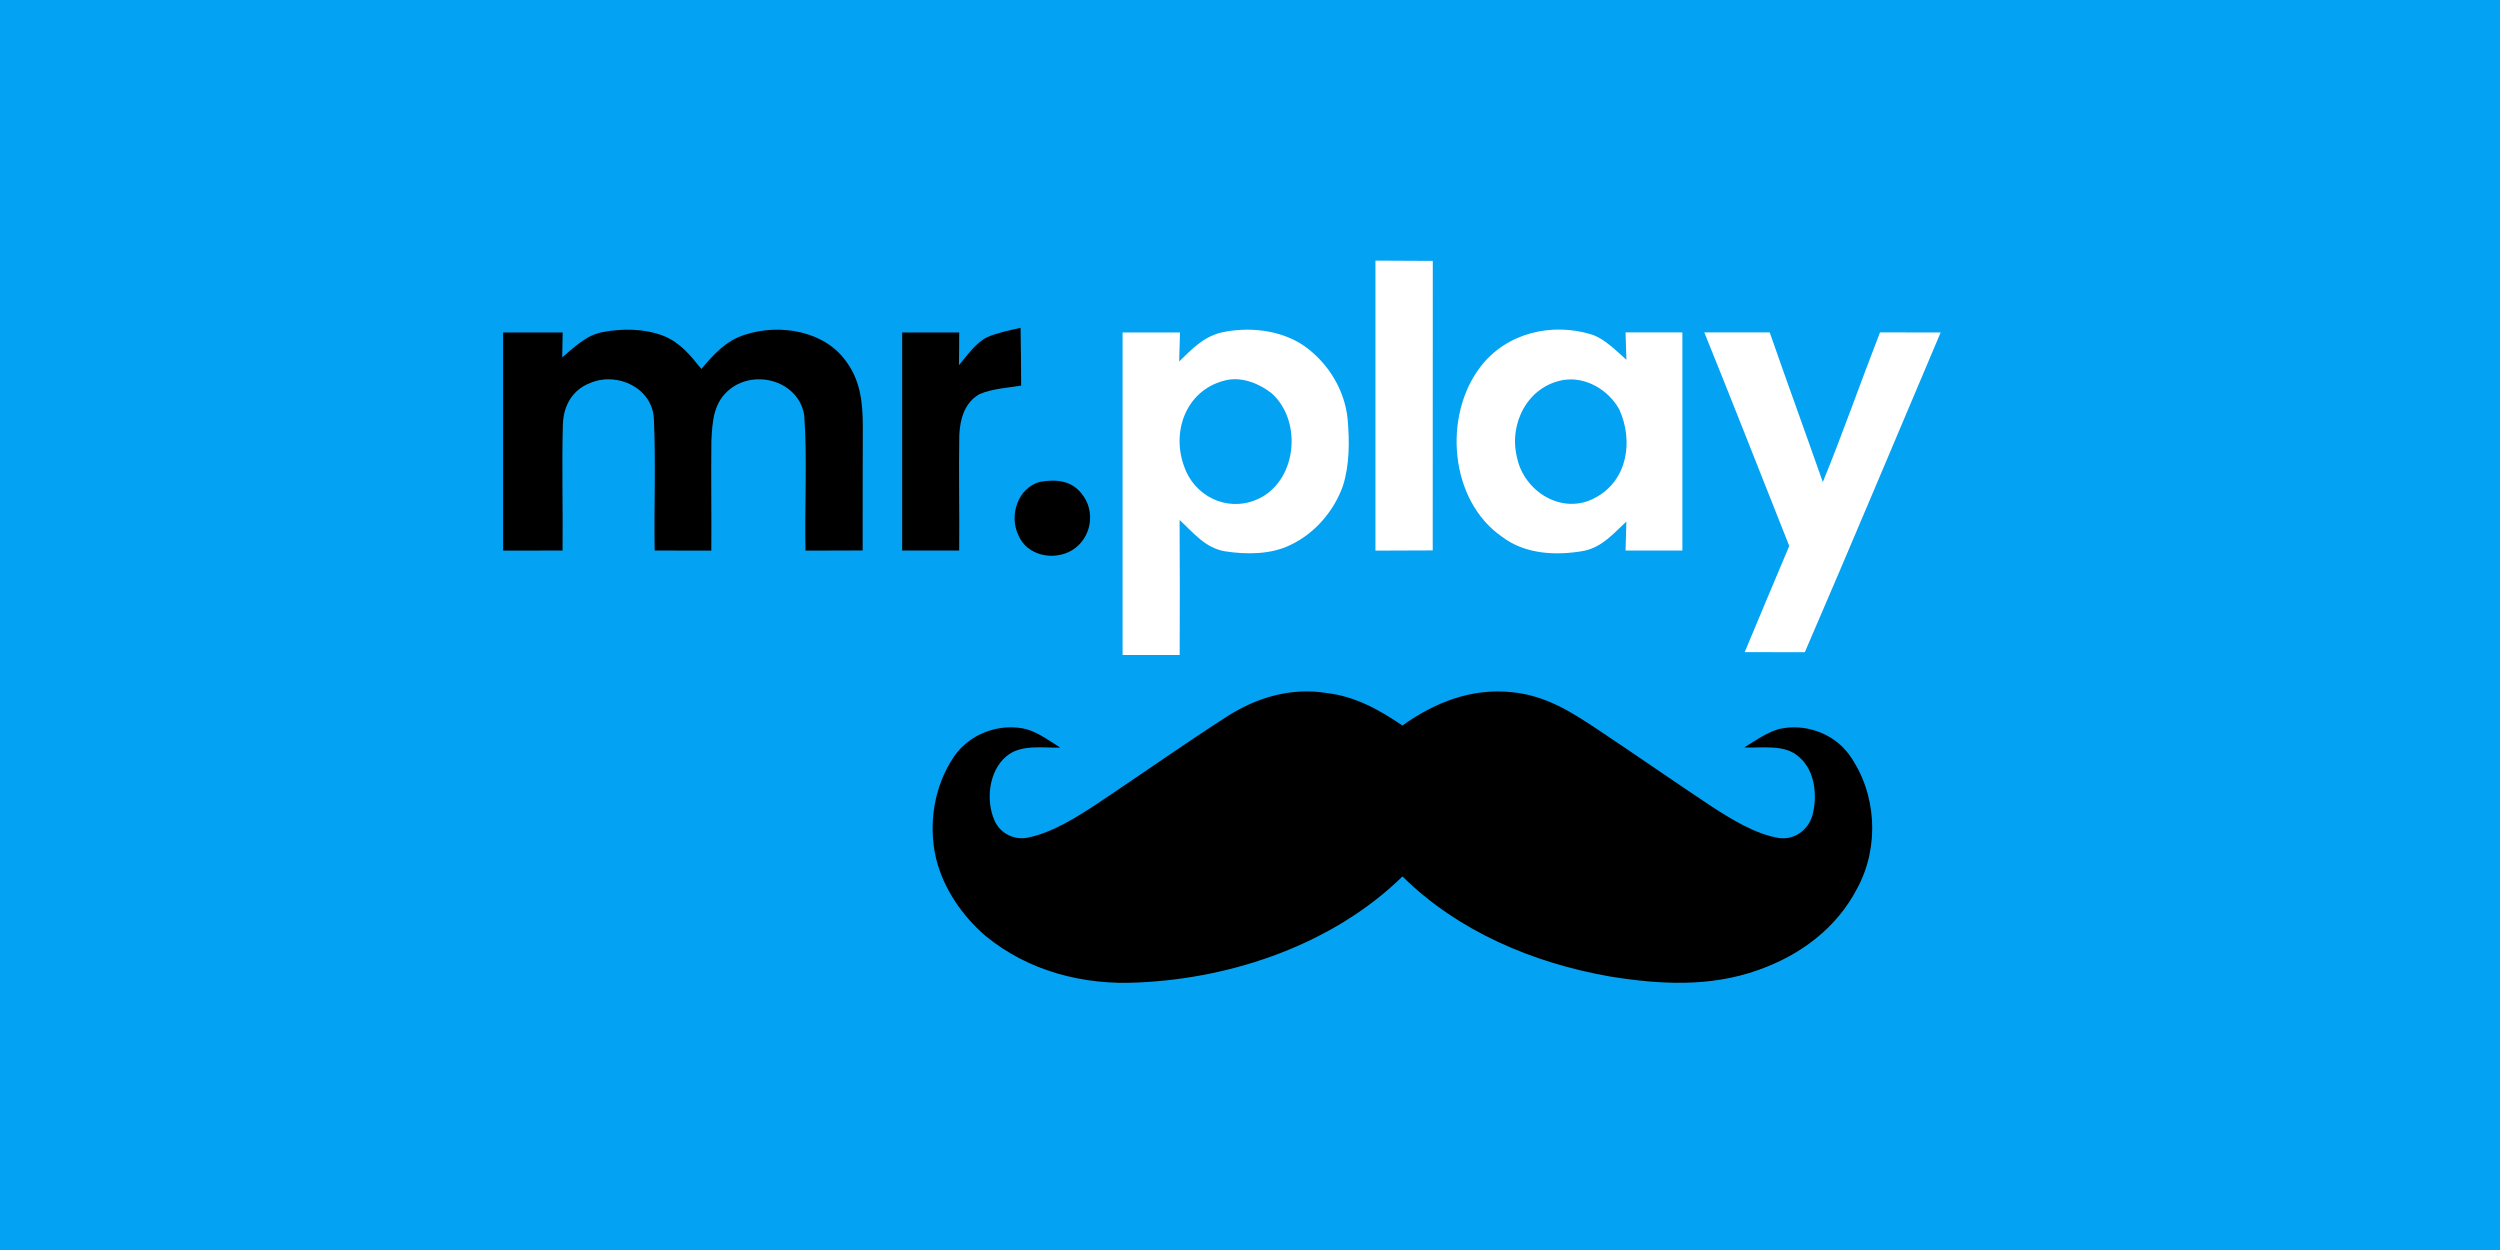
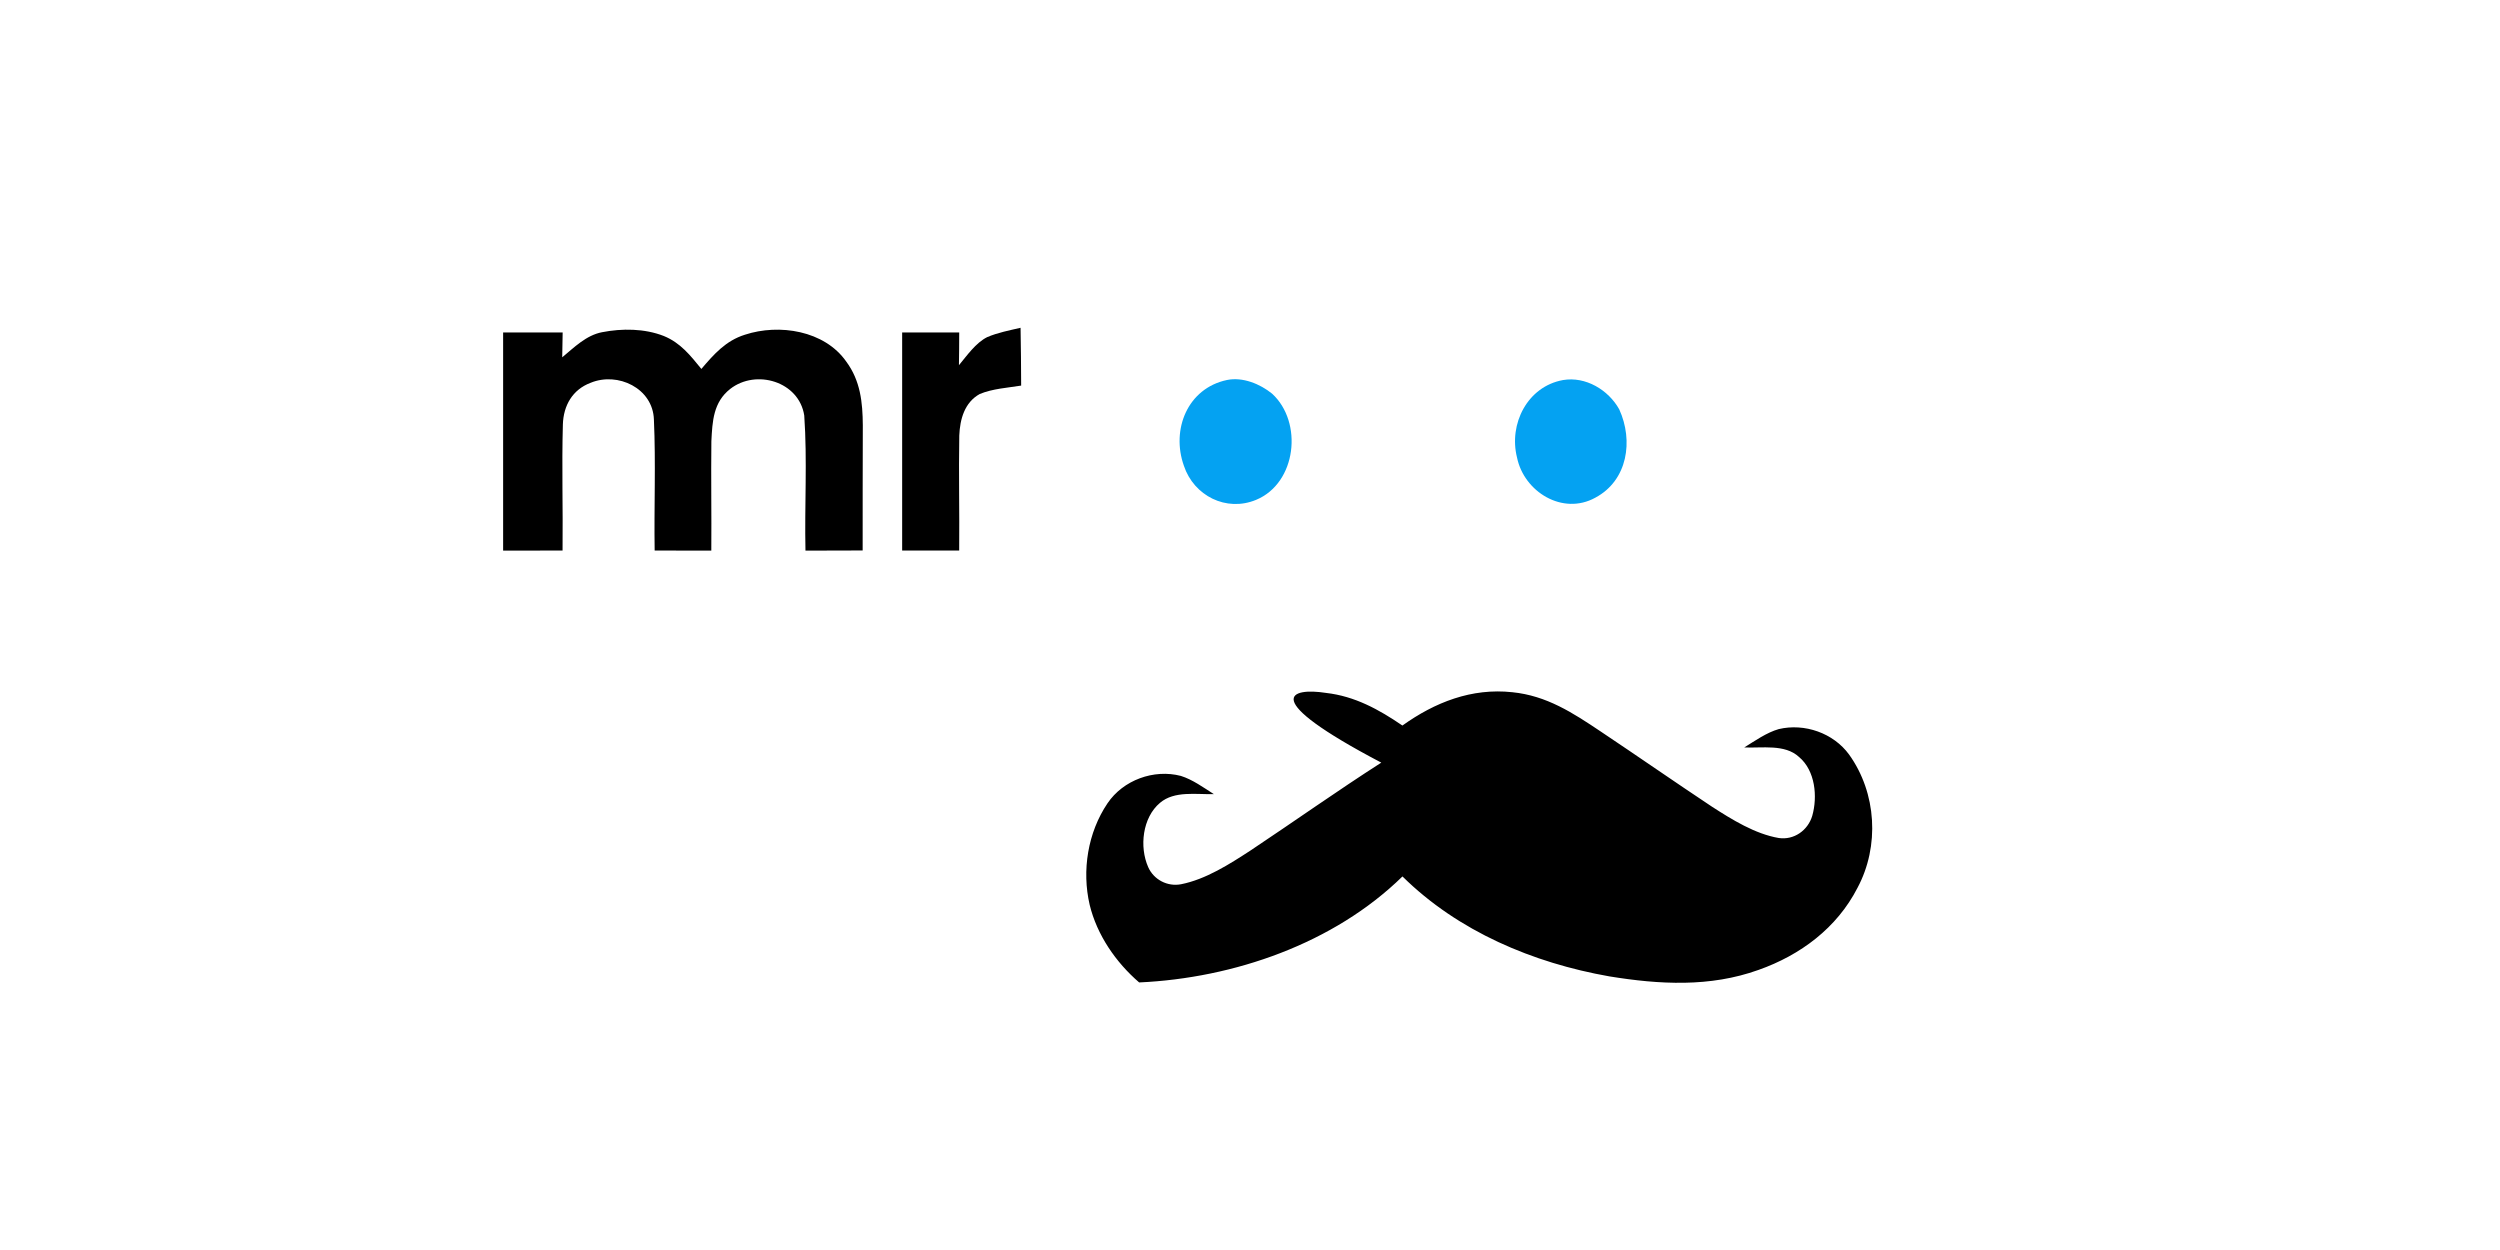
<svg xmlns="http://www.w3.org/2000/svg" version="1.1" x="0px" y="0px" viewBox="0 0 800 400" style="enable-background:new 0 0 800 400;" xml:space="preserve">
  <style type="text/css">
	.st0{fill:#04A2F2;}
	.st1{fill:#FFFFFF;}
</style>
  <g id="Layer_3">
-     <rect class="st0" width="800" height="400" />
-   </g>
+     </g>
  <g id="Layer_2">
    <path class="st1" d="M440.14,83.4c6.12,0.03,12.23,0.05,18.35,0.09c-0.02,30.87,0,61.75-0.02,92.64   c-6.11,0.03-12.21,0.03-18.33,0.07C440.12,145.26,440.12,114.32,440.14,83.4z" />
    <path d="M192.64,106.31c6.41-1.26,13.63-1.21,19.78,1.21c5.34,2.18,8.49,6.21,12.02,10.54c4.01-4.71,7.81-9.04,13.93-10.95   c10.95-3.6,25.48-1.36,32.44,8.61c4.52,6.11,5.24,13.03,5.29,20.4c-0.03,13.34-0.07,26.69-0.05,40.03   c-6.09,0.02-12.19,0.02-18.3,0.05c-0.32-14.38,0.61-28.94-0.39-43.25c-1.69-10.9-15.42-14.92-23.67-8.51   c-5.44,4.26-5.73,10.35-6.05,16.75c-0.14,11.66,0.07,23.33-0.02,35.01c-6.05-0.03-12.09-0.03-18.13-0.03   c-0.22-13.95,0.39-27.97-0.24-41.9c-0.31-10.03-11.56-15.38-20.26-11.77c-5.8,2.18-8.68,7.27-8.87,13.3   c-0.38,13.44,0.05,26.91-0.1,40.37c-6.34,0-12.67,0-19.02,0.03c0-23.28,0-46.54,0-69.82c6.36,0.02,12.71,0,19.05,0   c-0.03,2.66-0.09,5.3-0.14,7.96C183.73,111.17,187.59,107.28,192.64,106.31z" />
    <path d="M326.58,104.89c0.14,6.17,0.14,12.33,0.19,18.5c-4.35,0.7-9.14,0.99-13.23,2.68c-4.89,2.68-6.36,8.1-6.57,13.3   c-0.22,12.26,0.09,24.52-0.03,36.79c-6.09,0-12.16,0-18.25,0.02c-0.02-23.26,0-46.54,0-69.8c6.09,0.02,12.18,0.02,18.26,0   c-0.02,3.5-0.02,6.99-0.09,10.49c2.58-3.1,5.37-7.15,9.04-8.99C319.26,106.44,323.05,105.71,326.58,104.89z" />
-     <path class="st1" d="M390.57,106.46c8.8-2.01,19.17-0.99,26.76,4.23c7.67,5.41,13.03,14.14,13.92,23.52   c0.61,6.99,0.63,14.63-1.55,21.37c-2.88,8.02-8.99,15.14-16.73,18.79c-6.28,3.12-14.21,3.1-20.99,2.05   c-6.29-1.07-10.08-5.93-14.51-10.03c0.1,14.39,0.07,28.8,0.02,43.2c-6.09,0-12.18,0-18.26,0c0-34.4,0-68.8,0-103.19   c6.12,0,12.24,0,18.37-0.02c-0.07,3.1-0.15,6.21-0.27,9.29C381.39,111.76,384.87,107.96,390.57,106.46z" />
    <path class="st1" d="M509.5,107.09c4.14,1.45,7.69,5.18,10.95,8.03c-0.1-2.92-0.19-5.83-0.27-8.75c6.05,0,12.13,0.02,18.18,0   c0,23.26,0.02,46.52,0,69.79c-6.05,0-12.13,0-18.18,0c0.07-3.09,0.17-6.17,0.26-9.26c-4.25,3.92-7.61,8.05-13.52,9.36   c-8.83,1.59-18.81,1.18-26.23-4.47c-16.83-11.58-18.98-38.68-6.99-54.35C481.98,106.48,496.68,103.05,509.5,107.09z" />
    <path class="st1" d="M545.38,106.37c6.98,0.02,13.95,0.02,20.93,0c5.56,16.01,11.39,31.91,16.99,47.9   c6.48-15.83,12.09-31.98,18.3-47.9c6.46,0.02,12.93,0.02,19.41,0.02c-14.48,34.11-28.77,68.32-43.47,102.32   c-6.41-0.02-12.82-0.02-19.24-0.03c4.71-11.34,9.5-22.65,14.26-33.97C563.51,151.93,554.57,129.09,545.38,106.37z" />
    <path class="st0" d="M392.63,121.6c4.98-1.04,10.59,1.24,14.43,4.37c9.96,9.09,7.88,28.62-5.13,33.99   c-9.53,3.94-19.9-1.3-23.09-10.93C374.72,137.46,380.01,124.26,392.63,121.6z" />
    <path class="st0" d="M500.15,121.62c7.21-1.24,14.53,3.12,18.01,9.38c4.57,10.01,2.73,22.72-7.66,28.26   c-10.42,5.76-22.8-1.86-25.05-12.84C482.73,135.66,488.78,123.68,500.15,121.62z" />
-     <path d="M332.82,154.19c5-0.87,9.96-0.51,13.29,3.77c4.64,5.63,3.17,14.27-3,18.08c-5.78,3.51-14.43,1.89-17.19-4.71   C322.79,165.02,325.69,156.05,332.82,154.19z" />
-     <path d="M424.3,221.73c9.21,1.04,16.95,5.3,24.47,10.44c10.42-7.45,22.17-12.07,35.18-10.66c10.98,1.11,19.32,6.57,28.22,12.53   c11.92,7.96,23.69,16.15,35.63,24.08c6.4,4.13,13.83,8.75,21.4,10.04c4.89,0.72,9.31-2.44,10.71-7.06   c1.76-6.17,0.99-14.53-4.26-18.9c-4.52-4.16-11.8-2.76-17.48-3.02c3.44-2.13,7.15-4.76,11.03-5.87c8.24-1.96,17.5,1.26,22.51,8.15   c8.82,12.28,9.81,29.33,2.69,42.64c-6.58,12.84-18.26,21.54-31.69,26.28c-15.54,5.58-31.69,4.67-47.72,2.06   c-24.39-4.3-48.4-14.39-66.2-31.98c-21.95,21.49-54.01,32.54-84.26,33.92c-17.69,0.99-35.37-3.55-49.17-14.89   c-7.47-6.43-13.51-15.21-15.84-24.85c-2.54-10.95-0.61-23.11,5.71-32.47c5.01-7.44,14.82-11.02,23.47-8.77   c3.73,1.16,7.27,3.73,10.56,5.83c-5.64,0.15-12.6-1.14-17.22,2.78c-5.64,4.72-6.65,14.09-3.8,20.55c1.77,4.04,6.16,6.34,10.51,5.51   c7.9-1.55,15.57-6.45,22.24-10.8c13.98-9.31,27.71-19.05,41.85-28.12C402.25,223.16,413.11,219.97,424.3,221.73z" />
+     <path d="M424.3,221.73c9.21,1.04,16.95,5.3,24.47,10.44c10.42-7.45,22.17-12.07,35.18-10.66c10.98,1.11,19.32,6.57,28.22,12.53   c11.92,7.96,23.69,16.15,35.63,24.08c6.4,4.13,13.83,8.75,21.4,10.04c4.89,0.72,9.31-2.44,10.71-7.06   c1.76-6.17,0.99-14.53-4.26-18.9c-4.52-4.16-11.8-2.76-17.48-3.02c3.44-2.13,7.15-4.76,11.03-5.87c8.24-1.96,17.5,1.26,22.51,8.15   c8.82,12.28,9.81,29.33,2.69,42.64c-6.58,12.84-18.26,21.54-31.69,26.28c-15.54,5.58-31.69,4.67-47.72,2.06   c-24.39-4.3-48.4-14.39-66.2-31.98c-21.95,21.49-54.01,32.54-84.26,33.92c-7.47-6.43-13.51-15.21-15.84-24.85c-2.54-10.95-0.61-23.11,5.71-32.47c5.01-7.44,14.82-11.02,23.47-8.77   c3.73,1.16,7.27,3.73,10.56,5.83c-5.64,0.15-12.6-1.14-17.22,2.78c-5.64,4.72-6.65,14.09-3.8,20.55c1.77,4.04,6.16,6.34,10.51,5.51   c7.9-1.55,15.57-6.45,22.24-10.8c13.98-9.31,27.71-19.05,41.85-28.12C402.25,223.16,413.11,219.97,424.3,221.73z" />
  </g>
</svg>